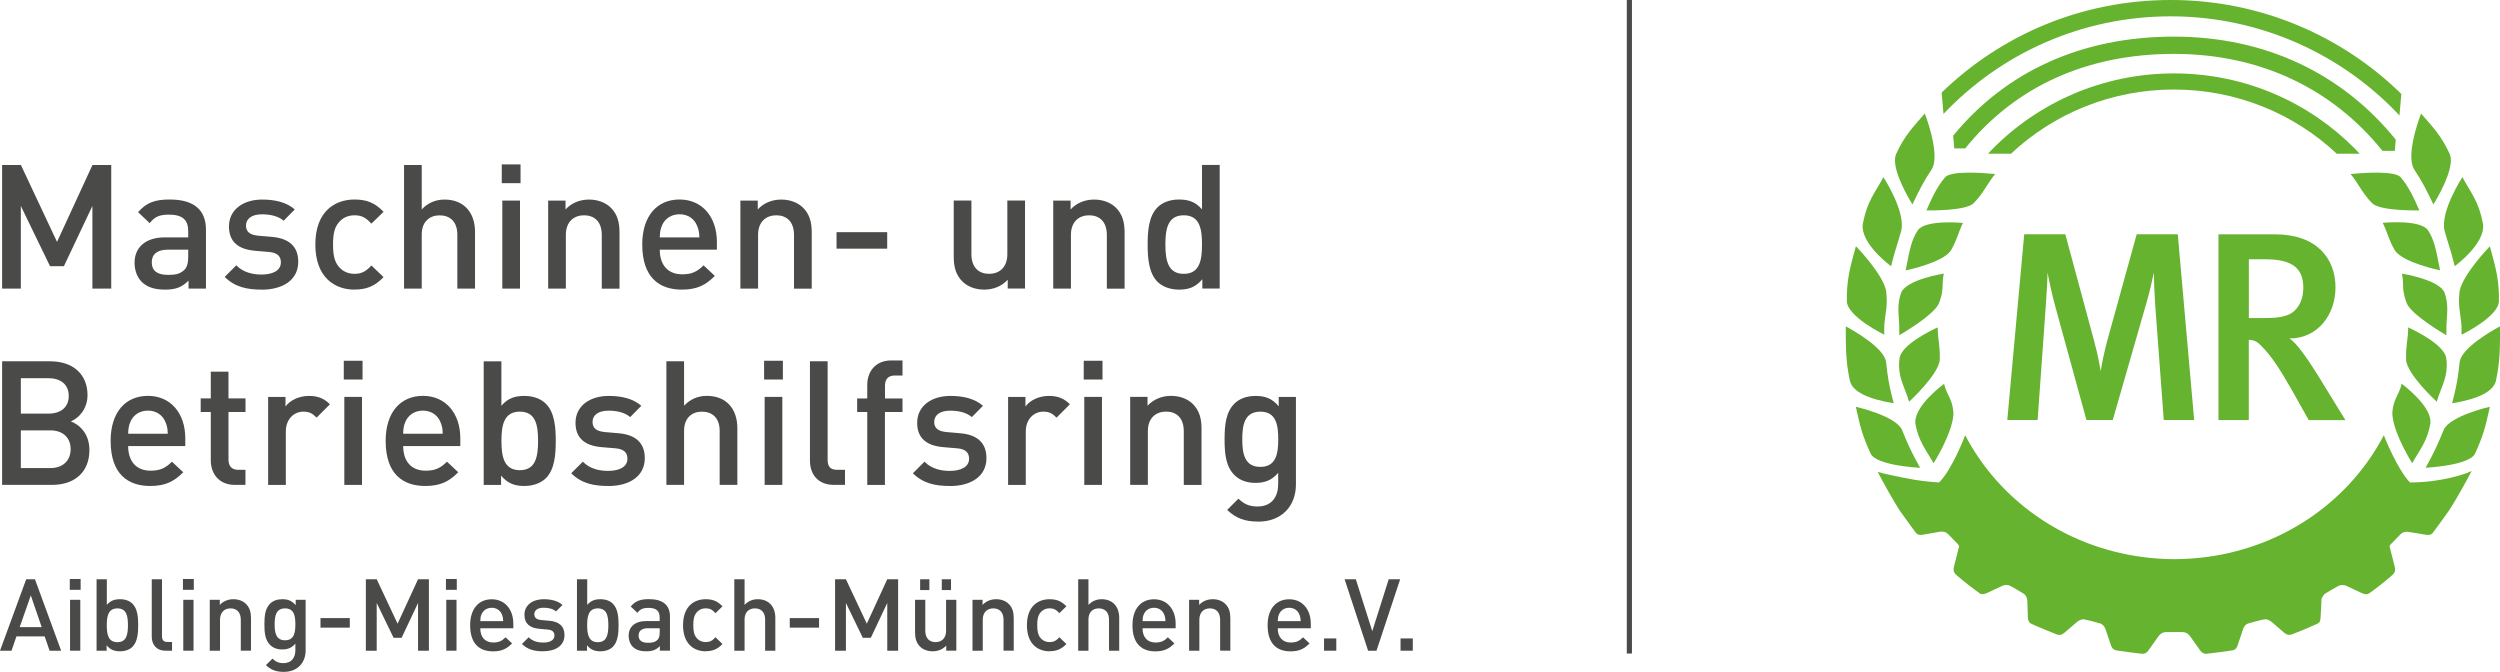
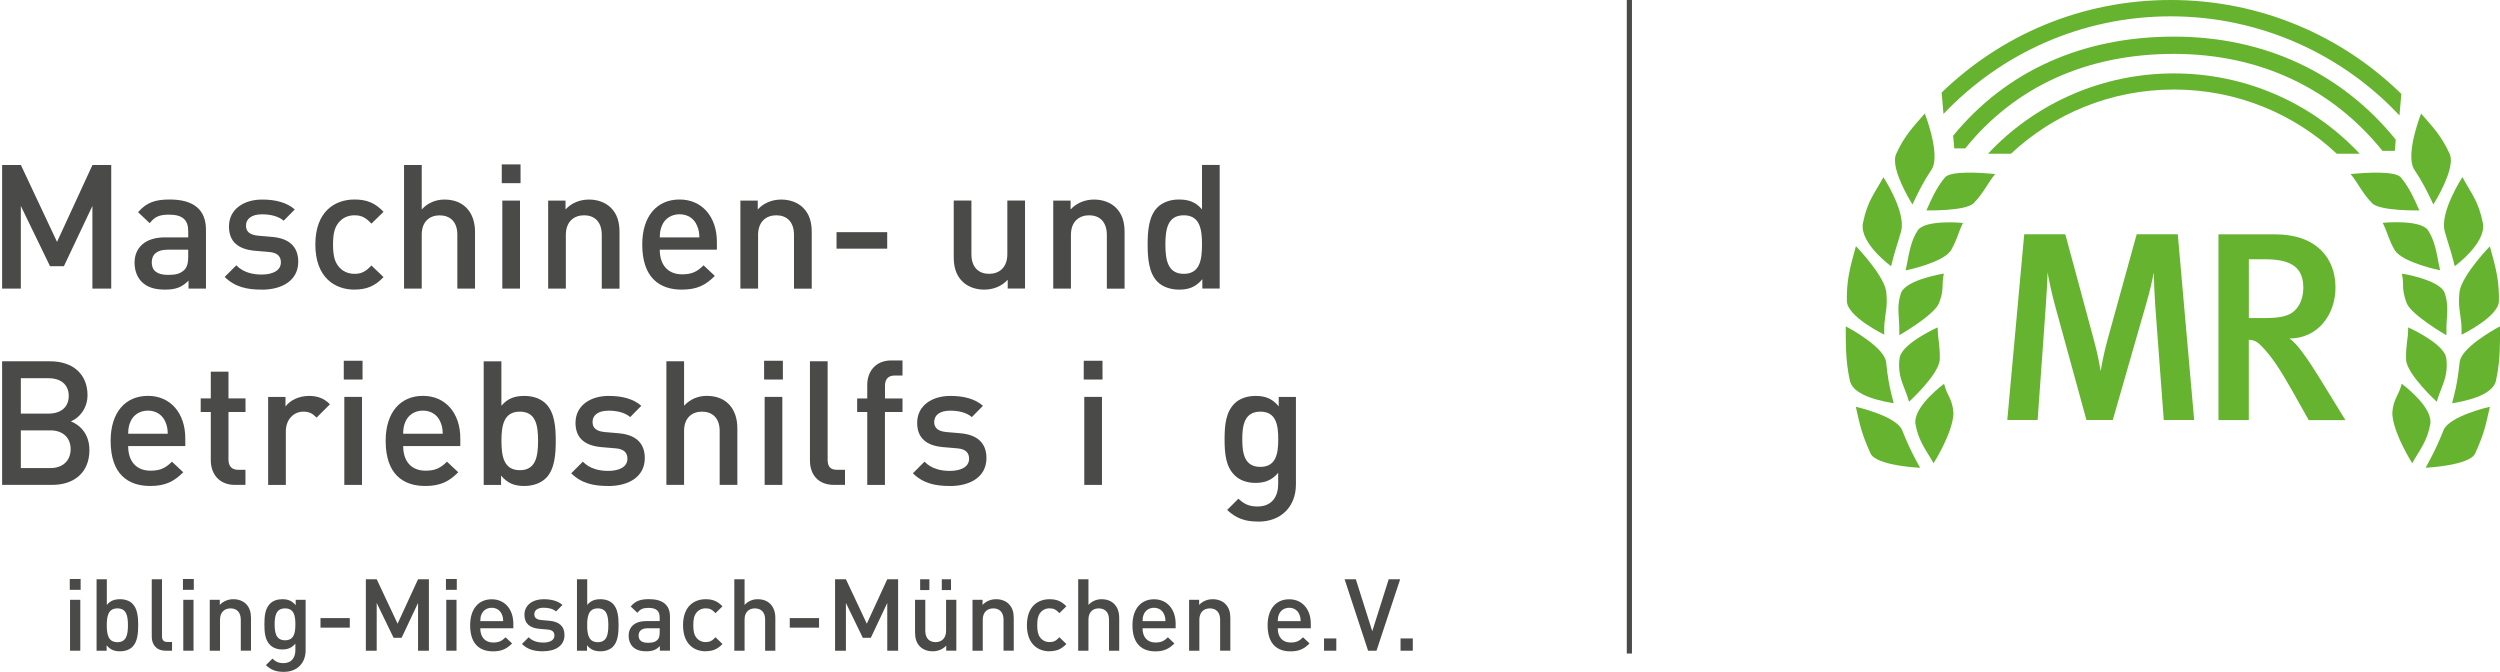
<svg xmlns="http://www.w3.org/2000/svg" viewBox="0 0 460.77 123.83">
  <defs>
    <style>
      .cls-1 {
        fill-rule: evenodd;
      }

      .cls-1, .cls-2 {
        fill: #65b32e;
      }

      .cls-3 {
        fill: #4a4a49;
      }
    </style>
  </defs>
  <g id="MR_x5F_logo">
    <rect class="cls-3" x="299.83" width=".95" height="120.45" />
  </g>
  <g id="BMReV_x5F_x5F_x5F_pr_x2030_s">
    <g>
      <path class="cls-3" d="M9.6,89.37H.39v-22.78h8.86c4.22,0,6.88,2.4,6.88,6.24,0,2.46-1.54,4.22-3.07,4.83,1.76.7,3.42,2.4,3.42,5.28,0,4.19-2.85,6.43-6.88,6.43ZM8.96,69.7H3.84v6.53h5.12c2.21,0,3.71-1.15,3.71-3.26s-1.5-3.26-3.71-3.26ZM9.28,79.33H3.84v6.94h5.44c2.4,0,3.74-1.47,3.74-3.49s-1.34-3.46-3.74-3.46Z" />
      <path class="cls-3" d="M23.62,82.21c0,2.78,1.47,4.54,4.13,4.54,1.82,0,2.78-.51,3.94-1.66l2.08,1.95c-1.66,1.66-3.23,2.53-6.08,2.53-4.06,0-7.3-2.14-7.3-8.32,0-5.25,2.72-8.29,6.88-8.29s6.88,3.2,6.88,7.81v1.44h-10.53ZM30.47,77.73c-.51-1.22-1.66-2.05-3.2-2.05s-2.72.83-3.23,2.05c-.32.74-.38,1.22-.42,2.21h7.3c-.03-.99-.13-1.47-.45-2.21Z" />
      <path class="cls-3" d="M43.3,89.37c-3.04,0-4.45-2.18-4.45-4.51v-8.93h-1.86v-2.5h1.86v-4.93h3.26v4.93h3.14v2.5h-3.14v8.77c0,1.18.58,1.89,1.79,1.89h1.34v2.78h-1.95Z" />
      <path class="cls-3" d="M58.34,76.96c-.74-.74-1.31-1.09-2.43-1.09-1.76,0-3.23,1.41-3.23,3.65v9.86h-3.26v-16.22h3.2v1.76c.83-1.15,2.5-1.95,4.32-1.95,1.57,0,2.75.42,3.87,1.54l-2.46,2.46Z" />
      <path class="cls-3" d="M63.36,69.95v-3.46h3.46v3.46h-3.46ZM63.46,89.37v-16.22h3.26v16.22h-3.26Z" />
      <path class="cls-3" d="M74.31,82.21c0,2.78,1.47,4.54,4.13,4.54,1.82,0,2.78-.51,3.94-1.66l2.08,1.95c-1.66,1.66-3.23,2.53-6.08,2.53-4.06,0-7.3-2.14-7.3-8.32,0-5.25,2.72-8.29,6.88-8.29s6.88,3.2,6.88,7.81v1.44h-10.53ZM81.15,77.73c-.51-1.22-1.66-2.05-3.2-2.05s-2.72.83-3.23,2.05c-.32.74-.38,1.22-.42,2.21h7.3c-.03-.99-.13-1.47-.45-2.21Z" />
      <path class="cls-3" d="M100.61,88.13c-.9.9-2.34,1.44-3.97,1.44-1.76,0-3.07-.45-4.29-1.92v1.73h-3.2v-22.78h3.26v8.19c1.18-1.41,2.53-1.82,4.26-1.82,1.63,0,3.04.54,3.94,1.44,1.63,1.63,1.82,4.38,1.82,6.85s-.19,5.25-1.82,6.88ZM95.81,75.87c-2.94,0-3.39,2.5-3.39,5.38s.45,5.41,3.39,5.41,3.36-2.53,3.36-5.41-.42-5.38-3.36-5.38Z" />
      <path class="cls-3" d="M112.1,89.57c-2.66,0-4.9-.45-6.82-2.34l2.14-2.14c1.31,1.34,3.07,1.7,4.67,1.7,1.98,0,3.55-.7,3.55-2.24,0-1.09-.61-1.79-2.18-1.92l-2.59-.22c-3.04-.26-4.8-1.63-4.8-4.48,0-3.17,2.72-4.96,6.11-4.96,2.43,0,4.51.51,6.02,1.82l-2.05,2.08c-1.02-.86-2.46-1.18-4-1.18-1.95,0-2.94.86-2.94,2.08,0,.96.51,1.7,2.24,1.86l2.56.22c3.04.26,4.83,1.7,4.83,4.58,0,3.39-2.88,5.15-6.75,5.15Z" />
      <path class="cls-3" d="M132.64,89.37v-9.95c0-2.46-1.44-3.55-3.26-3.55s-3.3,1.12-3.3,3.55v9.95h-3.26v-22.78h3.26v8.19c1.12-1.22,2.59-1.82,4.19-1.82,3.62,0,5.63,2.43,5.63,5.95v10.46h-3.26Z" />
      <path class="cls-3" d="M140.83,69.95v-3.46h3.46v3.46h-3.46ZM140.93,89.37v-16.22h3.26v16.22h-3.26Z" />
      <path class="cls-3" d="M153.73,89.37c-3.1,0-4.45-2.08-4.45-4.48v-18.3h3.26v18.11c0,1.25.45,1.89,1.76,1.89h1.44v2.78h-2.02Z" />
      <path class="cls-3" d="M163.1,75.94v13.44h-3.26v-13.44h-1.86v-2.5h1.86v-2.5c0-2.34,1.41-4.51,4.45-4.51h2.05v2.78h-1.44c-1.22,0-1.79.7-1.79,1.89v2.34h3.23v2.5h-3.23Z" />
      <path class="cls-3" d="M175.07,89.57c-2.66,0-4.9-.45-6.82-2.34l2.14-2.14c1.31,1.34,3.07,1.7,4.67,1.7,1.98,0,3.55-.7,3.55-2.24,0-1.09-.61-1.79-2.18-1.92l-2.59-.22c-3.04-.26-4.8-1.63-4.8-4.48,0-3.17,2.72-4.96,6.11-4.96,2.43,0,4.51.51,6.02,1.82l-2.05,2.08c-1.02-.86-2.46-1.18-4-1.18-1.95,0-2.94.86-2.94,2.08,0,.96.51,1.7,2.24,1.86l2.56.22c3.04.26,4.83,1.7,4.83,4.58,0,3.39-2.88,5.15-6.75,5.15Z" />
-       <path class="cls-3" d="M194.72,76.96c-.74-.74-1.31-1.09-2.43-1.09-1.76,0-3.23,1.41-3.23,3.65v9.86h-3.26v-16.22h3.2v1.76c.83-1.15,2.5-1.95,4.32-1.95,1.57,0,2.75.42,3.87,1.54l-2.46,2.46Z" />
      <path class="cls-3" d="M199.74,69.95v-3.46h3.46v3.46h-3.46ZM199.84,89.37v-16.22h3.26v16.22h-3.26Z" />
-       <path class="cls-3" d="M218.18,89.37v-9.89c0-2.53-1.44-3.62-3.26-3.62s-3.36,1.12-3.36,3.62v9.89h-3.26v-16.22h3.2v1.63c1.12-1.22,2.69-1.82,4.32-1.82s3.04.54,4,1.47c1.25,1.22,1.63,2.75,1.63,4.58v10.37h-3.26Z" />
      <path class="cls-3" d="M231.9,96.13c-2.46,0-4.03-.58-5.73-2.14l2.08-2.08c1.02.96,1.92,1.44,3.52,1.44,2.75,0,3.81-1.95,3.81-4.13v-2.08c-1.18,1.41-2.53,1.86-4.19,1.86s-2.98-.54-3.87-1.44c-1.57-1.57-1.82-3.84-1.82-6.59s.26-5.02,1.82-6.59c.9-.9,2.27-1.41,3.9-1.41,1.73,0,3.04.45,4.26,1.92v-1.73h3.17v16.13c0,3.97-2.62,6.85-6.94,6.85ZM232.29,75.87c-2.94,0-3.33,2.53-3.33,5.09s.38,5.09,3.33,5.09,3.3-2.53,3.3-5.09-.35-5.09-3.3-5.09Z" />
    </g>
    <g>
      <path class="cls-3" d="M17.03,53.19v-15.23l-5.25,11.1h-2.56l-5.38-11.1v15.23H.39v-22.78h3.46l6.66,14.17,6.53-14.17h3.46v22.78h-3.46Z" />
      <path class="cls-3" d="M34.75,53.19v-1.47c-1.18,1.18-2.3,1.66-4.32,1.66s-3.36-.48-4.35-1.47c-.83-.86-1.28-2.11-1.28-3.49,0-2.72,1.89-4.67,5.6-4.67h4.29v-1.15c0-2.05-1.02-3.04-3.55-3.04-1.79,0-2.66.42-3.55,1.57l-2.14-2.02c1.54-1.79,3.14-2.34,5.82-2.34,4.45,0,6.69,1.89,6.69,5.57v10.85h-3.2ZM34.69,46.02h-3.81c-1.92,0-2.91.86-2.91,2.34s.93,2.3,2.98,2.3c1.25,0,2.18-.1,3.04-.93.48-.48.7-1.25.7-2.4v-1.31Z" />
      <path class="cls-3" d="M48.23,53.38c-2.66,0-4.9-.45-6.82-2.34l2.14-2.14c1.31,1.34,3.07,1.7,4.67,1.7,1.98,0,3.55-.7,3.55-2.24,0-1.09-.61-1.79-2.18-1.92l-2.59-.22c-3.04-.26-4.8-1.63-4.8-4.48,0-3.17,2.72-4.96,6.11-4.96,2.43,0,4.51.51,6.02,1.82l-2.05,2.08c-1.02-.86-2.46-1.18-4-1.18-1.95,0-2.94.86-2.94,2.08,0,.96.51,1.7,2.24,1.86l2.56.22c3.04.26,4.83,1.7,4.83,4.58,0,3.39-2.88,5.15-6.75,5.15Z" />
      <path class="cls-3" d="M65.35,53.38c-3.65,0-7.23-2.24-7.23-8.32s3.58-8.29,7.23-8.29c2.24,0,3.81.64,5.34,2.27l-2.24,2.18c-1.02-1.12-1.82-1.54-3.1-1.54s-2.3.51-3.01,1.44c-.7.9-.96,2.05-.96,3.94s.26,3.07.96,3.97c.7.93,1.76,1.44,3.01,1.44s2.08-.42,3.1-1.54l2.24,2.14c-1.54,1.63-3.1,2.3-5.34,2.3Z" />
      <path class="cls-3" d="M84.29,53.19v-9.95c0-2.46-1.44-3.55-3.26-3.55s-3.3,1.12-3.3,3.55v9.95h-3.26v-22.78h3.26v8.19c1.12-1.22,2.59-1.82,4.19-1.82,3.62,0,5.63,2.43,5.63,5.95v10.46h-3.26Z" />
      <path class="cls-3" d="M92.48,33.76v-3.46h3.46v3.46h-3.46ZM92.58,53.19v-16.22h3.26v16.22h-3.26Z" />
      <path class="cls-3" d="M110.91,53.19v-9.89c0-2.53-1.44-3.62-3.26-3.62s-3.36,1.12-3.36,3.62v9.89h-3.26v-16.22h3.2v1.63c1.12-1.22,2.69-1.82,4.32-1.82s3.04.54,4,1.47c1.25,1.22,1.63,2.75,1.63,4.58v10.37h-3.26Z" />
      <path class="cls-3" d="M121.6,46.02c0,2.78,1.47,4.54,4.13,4.54,1.82,0,2.78-.51,3.94-1.66l2.08,1.95c-1.66,1.66-3.23,2.53-6.08,2.53-4.06,0-7.3-2.14-7.3-8.32,0-5.25,2.72-8.29,6.88-8.29s6.88,3.2,6.88,7.81v1.44h-10.53ZM128.45,41.54c-.51-1.22-1.66-2.05-3.2-2.05s-2.72.83-3.23,2.05c-.32.74-.38,1.22-.42,2.21h7.3c-.03-.99-.13-1.47-.45-2.21Z" />
      <path class="cls-3" d="M146.34,53.19v-9.89c0-2.53-1.44-3.62-3.26-3.62s-3.36,1.12-3.36,3.62v9.89h-3.26v-16.22h3.2v1.63c1.12-1.22,2.69-1.82,4.32-1.82s3.04.54,4,1.47c1.25,1.22,1.63,2.75,1.63,4.58v10.37h-3.26Z" />
      <path class="cls-3" d="M154.18,45.83v-3.04h9.34v3.04h-9.34Z" />
      <path class="cls-3" d="M185.73,53.19v-1.63c-1.12,1.22-2.69,1.82-4.32,1.82s-3.04-.54-4-1.47c-1.25-1.22-1.63-2.75-1.63-4.58v-10.37h3.26v9.89c0,2.53,1.44,3.62,3.26,3.62s3.36-1.12,3.36-3.62v-9.89h3.26v16.22h-3.2Z" />
      <path class="cls-3" d="M204,53.19v-9.89c0-2.53-1.44-3.62-3.26-3.62s-3.36,1.12-3.36,3.62v9.89h-3.26v-16.22h3.2v1.63c1.12-1.22,2.69-1.82,4.32-1.82s3.04.54,4,1.47c1.25,1.22,1.63,2.75,1.63,4.58v10.37h-3.26Z" />
      <path class="cls-3" d="M221.6,53.19v-1.73c-1.22,1.47-2.53,1.92-4.29,1.92-1.63,0-3.07-.54-3.97-1.44-1.63-1.63-1.82-4.42-1.82-6.88s.19-5.22,1.82-6.85c.9-.9,2.3-1.44,3.94-1.44,1.73,0,3.07.42,4.26,1.82v-8.19h3.26v22.78h-3.2ZM218.18,39.68c-2.94,0-3.39,2.5-3.39,5.38s.45,5.41,3.39,5.41,3.36-2.53,3.36-5.41-.42-5.38-3.36-5.38Z" />
    </g>
    <g>
-       <path class="cls-3" d="M9.14,119.93l-.91-2.64H3.03l-.91,2.64H0l4.83-13.17h1.61l4.83,13.17h-2.13ZM5.68,109.74l-2.05,5.84h4.05l-2-5.84Z" />
      <path class="cls-3" d="M12.86,108.71v-2h2v2h-2ZM12.91,119.93v-9.38h1.89v9.38h-1.89Z" />
      <path class="cls-3" d="M24.42,119.21c-.52.52-1.35.83-2.29.83-1.02,0-1.78-.26-2.48-1.11v1h-1.85v-13.17h1.89v4.73c.68-.81,1.46-1.05,2.46-1.05.94,0,1.76.31,2.27.83.94.94,1.05,2.53,1.05,3.96s-.11,3.03-1.05,3.98ZM21.64,112.13c-1.7,0-1.96,1.44-1.96,3.11s.26,3.12,1.96,3.12,1.94-1.46,1.94-3.12-.24-3.11-1.94-3.11Z" />
      <path class="cls-3" d="M30.54,119.93c-1.79,0-2.57-1.2-2.57-2.59v-10.58h1.89v10.47c0,.72.26,1.09,1.02,1.09h.83v1.61h-1.17Z" />
      <path class="cls-3" d="M33.72,108.71v-2h2v2h-2ZM33.78,119.93v-9.38h1.89v9.38h-1.89Z" />
      <path class="cls-3" d="M44.38,119.93v-5.71c0-1.46-.83-2.09-1.89-2.09s-1.94.65-1.94,2.09v5.71h-1.89v-9.38h1.85v.94c.65-.7,1.55-1.05,2.5-1.05s1.76.31,2.31.85c.72.7.94,1.59.94,2.64v5.99h-1.89Z" />
      <path class="cls-3" d="M52.32,123.83c-1.42,0-2.33-.33-3.31-1.24l1.2-1.2c.59.55,1.11.83,2.03.83,1.59,0,2.2-1.13,2.2-2.39v-1.2c-.68.81-1.46,1.07-2.42,1.07s-1.72-.31-2.24-.83c-.91-.91-1.05-2.22-1.05-3.81s.15-2.9,1.05-3.81c.52-.52,1.31-.81,2.26-.81,1,0,1.76.26,2.46,1.11v-1h1.83v9.32c0,2.29-1.52,3.96-4.01,3.96ZM52.54,112.13c-1.7,0-1.92,1.46-1.92,2.94s.22,2.94,1.92,2.94,1.9-1.46,1.9-2.94-.2-2.94-1.9-2.94Z" />
      <path class="cls-3" d="M59.07,115.68v-1.76h5.4v1.76h-5.4Z" />
      <path class="cls-3" d="M77.05,119.93v-8.8l-3.03,6.42h-1.48l-3.11-6.42v8.8h-2v-13.17h2l3.85,8.19,3.77-8.19h2v13.17h-2Z" />
      <path class="cls-3" d="M82.19,108.71v-2h2v2h-2ZM82.25,119.93v-9.38h1.89v9.38h-1.89Z" />
      <path class="cls-3" d="M88.52,115.79c0,1.61.85,2.63,2.39,2.63,1.05,0,1.61-.3,2.27-.96l1.2,1.13c-.96.96-1.87,1.46-3.51,1.46-2.35,0-4.22-1.24-4.22-4.81,0-3.03,1.57-4.79,3.98-4.79s3.98,1.85,3.98,4.51v.83h-6.08ZM92.48,113.2c-.3-.7-.96-1.18-1.85-1.18s-1.57.48-1.87,1.18c-.19.42-.22.7-.24,1.28h4.22c-.02-.57-.07-.85-.26-1.28Z" />
      <path class="cls-3" d="M100.14,120.04c-1.53,0-2.83-.26-3.94-1.35l1.24-1.24c.76.78,1.78.98,2.7.98,1.15,0,2.05-.41,2.05-1.29,0-.63-.35-1.04-1.26-1.11l-1.5-.13c-1.76-.15-2.77-.94-2.77-2.59,0-1.83,1.57-2.87,3.53-2.87,1.41,0,2.61.3,3.48,1.05l-1.18,1.2c-.59-.5-1.42-.68-2.31-.68-1.13,0-1.7.5-1.7,1.2,0,.55.3.98,1.29,1.07l1.48.13c1.76.15,2.79.98,2.79,2.64,0,1.96-1.66,2.98-3.9,2.98Z" />
      <path class="cls-3" d="M112.96,119.21c-.52.52-1.35.83-2.29.83-1.02,0-1.78-.26-2.48-1.11v1h-1.85v-13.17h1.89v4.73c.68-.81,1.46-1.05,2.46-1.05.94,0,1.76.31,2.27.83.94.94,1.05,2.53,1.05,3.96s-.11,3.03-1.05,3.98ZM110.18,112.13c-1.7,0-1.96,1.44-1.96,3.11s.26,3.12,1.96,3.12,1.94-1.46,1.94-3.12-.24-3.11-1.94-3.11Z" />
      <path class="cls-3" d="M121.62,119.93v-.85c-.68.68-1.33.96-2.5.96s-1.94-.28-2.52-.85c-.48-.5-.74-1.22-.74-2.02,0-1.57,1.09-2.7,3.24-2.7h2.48v-.67c0-1.18-.59-1.76-2.05-1.76-1.04,0-1.54.24-2.05.91l-1.24-1.17c.89-1.04,1.81-1.35,3.37-1.35,2.57,0,3.87,1.09,3.87,3.22v6.27h-1.85ZM121.58,115.79h-2.2c-1.11,0-1.68.5-1.68,1.35s.54,1.33,1.72,1.33c.72,0,1.26-.06,1.76-.54.28-.28.41-.72.41-1.39v-.76Z" />
      <path class="cls-3" d="M130.07,120.04c-2.11,0-4.18-1.29-4.18-4.81s2.07-4.79,4.18-4.79c1.29,0,2.2.37,3.09,1.31l-1.29,1.26c-.59-.65-1.05-.89-1.79-.89s-1.33.3-1.74.83c-.41.52-.56,1.18-.56,2.27s.15,1.78.56,2.29c.41.54,1.02.83,1.74.83s1.2-.24,1.79-.89l1.29,1.24c-.89.94-1.79,1.33-3.09,1.33Z" />
      <path class="cls-3" d="M141.02,119.93v-5.75c0-1.42-.83-2.05-1.89-2.05s-1.9.65-1.9,2.05v5.75h-1.89v-13.17h1.89v4.73c.65-.7,1.5-1.05,2.42-1.05,2.09,0,3.25,1.41,3.25,3.44v6.05h-1.89Z" />
      <path class="cls-3" d="M145.56,115.68v-1.76h5.4v1.76h-5.4Z" />
      <path class="cls-3" d="M163.53,119.93v-8.8l-3.03,6.42h-1.48l-3.11-6.42v8.8h-2v-13.17h2l3.85,8.19,3.77-8.19h2v13.17h-2Z" />
      <path class="cls-3" d="M174.4,119.93v-.94c-.65.7-1.55,1.05-2.5,1.05s-1.76-.31-2.31-.85c-.72-.7-.94-1.59-.94-2.65v-5.99h1.89v5.71c0,1.46.83,2.09,1.89,2.09s1.94-.65,1.94-2.09v-5.71h1.89v9.38h-1.85ZM169.59,108.76v-2h1.7v2h-1.7ZM173.58,108.76v-2h1.7v2h-1.7Z" />
      <path class="cls-3" d="M184.96,119.93v-5.71c0-1.46-.83-2.09-1.89-2.09s-1.94.65-1.94,2.09v5.71h-1.89v-9.38h1.85v.94c.65-.7,1.55-1.05,2.5-1.05s1.76.31,2.31.85c.72.7.94,1.59.94,2.64v5.99h-1.89Z" />
      <path class="cls-3" d="M193.45,120.04c-2.11,0-4.18-1.29-4.18-4.81s2.07-4.79,4.18-4.79c1.29,0,2.2.37,3.09,1.31l-1.29,1.26c-.59-.65-1.05-.89-1.79-.89s-1.33.3-1.74.83c-.41.52-.55,1.18-.55,2.27s.15,1.78.55,2.29c.41.54,1.02.83,1.74.83s1.2-.24,1.79-.89l1.29,1.24c-.89.94-1.79,1.33-3.09,1.33Z" />
      <path class="cls-3" d="M204.4,119.93v-5.75c0-1.42-.83-2.05-1.89-2.05s-1.9.65-1.9,2.05v5.75h-1.89v-13.17h1.89v4.73c.65-.7,1.5-1.05,2.42-1.05,2.09,0,3.25,1.41,3.25,3.44v6.05h-1.89Z" />
      <path class="cls-3" d="M210.58,115.79c0,1.61.85,2.63,2.39,2.63,1.05,0,1.61-.3,2.28-.96l1.2,1.13c-.96.96-1.87,1.46-3.51,1.46-2.35,0-4.22-1.24-4.22-4.81,0-3.03,1.57-4.79,3.98-4.79s3.98,1.85,3.98,4.51v.83h-6.08ZM214.54,113.2c-.3-.7-.96-1.18-1.85-1.18s-1.57.48-1.87,1.18c-.18.42-.22.7-.24,1.28h4.22c-.02-.57-.07-.85-.26-1.28Z" />
      <path class="cls-3" d="M224.88,119.93v-5.71c0-1.46-.83-2.09-1.89-2.09s-1.94.65-1.94,2.09v5.71h-1.89v-9.38h1.85v.94c.65-.7,1.55-1.05,2.5-1.05s1.76.31,2.31.85c.72.7.94,1.59.94,2.64v5.99h-1.89Z" />
      <path class="cls-3" d="M235.5,115.79c0,1.61.85,2.63,2.39,2.63,1.05,0,1.61-.3,2.27-.96l1.2,1.13c-.96.96-1.87,1.46-3.51,1.46-2.35,0-4.22-1.24-4.22-4.81,0-3.03,1.57-4.79,3.98-4.79s3.98,1.85,3.98,4.51v.83h-6.08ZM239.46,113.2c-.3-.7-.96-1.18-1.85-1.18s-1.57.48-1.87,1.18c-.18.42-.22.7-.24,1.28h4.22c-.02-.57-.07-.85-.26-1.28Z" />
      <path class="cls-3" d="M244.03,119.93v-2.26h2.26v2.26h-2.26Z" />
      <path class="cls-3" d="M253.7,119.93h-1.55l-4.33-13.17h2.07l3.03,9.58,3.03-9.58h2.11l-4.36,13.17Z" />
      <path class="cls-3" d="M258.13,119.93v-2.26h2.26v2.26h-2.26Z" />
    </g>
    <g>
      <path class="cls-2" d="M400.66,6.75c-16.8,0-30.87,6.29-40.68,18.27l.21,2.33h2.02c9.22-11.45,22.51-17.42,38.45-17.42s29.23,6.43,38.45,17.87h2.27l.18-2.06c-9.81-12.13-23.97-18.99-40.9-18.99Z" />
      <path class="cls-2" d="M434.03,27.41c-8.46-8.56-20.28-13.88-33.37-13.88s-25.02,5.37-33.48,13.99h0c-.26.27-.52.54-.78.82h4.23c7.81-7.33,18.39-11.84,30.03-11.84s22.22,4.5,30.03,11.84h4.23c-.29-.31-.59-.62-.89-.93h0Z" />
      <path class="cls-2" d="M442.59,17.32C431.65,6.61,416.65,0,400.09,0s-31.32,6.51-42.23,17.06l.34,3.94c10.5-11.08,25.38-17.99,41.89-17.99s31.64,7.03,42.15,18.27l.35-3.97Z" />
    </g>
    <g>
      <path class="cls-1" d="M349.28,30.02c.29,3.09,3.2,7.66,3.2,7.66,1.18-2.46,1.88-3.97,3.62-6.59.79-1.46.42-4.09-.14-6.31,0,0,0,0,0-.04,0,0,0,0,0,0-.04-.17-.23-.88-.39-1.41-.42-1.4-.82-2.4-.82-2.4-2.03,2.34-3.74,4.04-5.29,7.48-.19.45-.23.99-.17,1.6h0Z" />
      <path class="cls-1" d="M340.39,55.01c0,.16,0,.32,0,.49.07,2.88,6.89,6.18,6.89,6.18,0-.32,0-.65,0-.98,0-.15,0-.29,0-.44,0-.05.02-.46.05-.77.17-1.91.63-3.12.3-5.89-.63-3.15-5.57-8.23-5.57-8.23-.84,3.13-1.61,5.53-1.67,9.1,0,.33,0,.69,0,.52Z" />
      <path class="cls-1" d="M350.6,79.31c-1.09-2.67-8.55-4.33-8.55-4.33.07.31.13.59.19.87,0,0,0,0,0,0,.65,2.88,1,4.37,2.53,7.75,1.06,2.25,9.12,2.62,9.12,2.62-.32-.59-.6-1.12-.87-1.61-.86-1.64-1.5-2.98-2.43-5.29Z" />
      <path class="cls-1" d="M353.01,77.76h0c0,.08,0,.15,0,.23.55,3.34,2.01,4.96,3.36,7.39,0,0,3.23-5.08,3.63-8.68.02-.2.04-.39.04-.57-.18-2.67-1.26-3.29-1.73-5.39,0,0-5.34,3.9-5.3,7.03Z" />
      <path class="cls-1" d="M357.13,60.56c0-.19,0-.22,0-.22,0,0-.22.1-.34.16-1.06.5-6.27,3.05-6.68,5.46-.07.5-.1.97-.1,1.41.01,2.59,1.18,4.27,1.84,6.68,0,0,5.54-5.08,5.66-7.77,0-.02,0-.03,0-.05h0c.09-2.49-.37-3.74-.37-5.67Z" />
      <path class="cls-1" d="M358.29,50.42s-6.84,1.07-7.88,3.49c-.74,2.05-.5,3.64-.39,5.57.02.39.03,1.06.03.98,0,.08,0,.16,0,.24,0,.36,0,.72.01,1.08,0,0,6.4-3.67,7.31-5.9.33-.86.5-1.52.58-2.08h0s0,0,0,0c.19-1.27-.02-2.01.33-3.38Z" />
      <path class="cls-1" d="M367,32.01c-1.96-.17-7.28-.53-8.46.61-1.69,1.91-2.96,5-2.95,4.97-.17.38-.34.78-.54,1.19,0,0,7.38.16,8.75-1.37,1.85-1.91,2.57-3.74,3.93-5.33,0,0-.28-.03-.73-.07Z" />
      <path class="cls-1" d="M361.8,41.09s-6.77-.67-8.3,1.3c-1.23,1.81-1.59,3.99-2.04,6.3-.07.38-.15.76-.24,1.15,0,0,6.85-1.38,8.36-3.7,1.13-2.01,1.28-3.01,1.91-4.41h0c.09-.2.19-.41.3-.63Z" />
      <path class="cls-1" d="M348.55,49.06c.08-.36.16-.69.24-1,0,0,0,.01,0,.02.47-1.89.94-3.1,1.6-5.46.95-3.54-3.26-9.96-3.26-9.96-1.61,2.95-2.97,4.43-3.74,8.33h0c-.02.12-.05.23-.07.35-.43,3.62,5.23,7.73,5.23,7.73Z" />
      <path class="cls-1" d="M348.65,72.87c-.47-1.91-.73-3.35-1.02-6.08-.26-2.63-6.05-5.88-7.13-6.47-.11-.06-.3-.17-.3-.17,0,0-.01.08-.01.41,0,1.46,0,2.8.06,4.15h0c.08,1.7.26,3.44.71,5.52.5,1.93,3.2,3.29,8.07,4.1-.14-.53-.26-1.01-.37-1.46Z" />
    </g>
    <g>
      <path class="cls-1" d="M450.58,42.62c.66,2.36,1.13,3.57,1.6,5.46,0,0,0-.01,0-.02.08.31.16.64.24,1,0,0,5.66-4.11,5.23-7.73-.02-.12-.05-.23-.07-.35h0c-.77-3.89-2.13-5.37-3.74-8.33,0,0-4.2,6.42-3.26,9.96Z" />
      <path class="cls-1" d="M453.63,59.5c.03.31.04.72.05.77,0,.14,0,.29,0,.44,0,.33,0,.66,0,.98,0,0,6.82-3.3,6.89-6.18,0-.17,0-.33,0-.49,0,.16,0-.2,0-.52-.05-3.57-.83-5.97-1.67-9.1,0,0-4.94,5.08-5.57,8.23-.33,2.76.13,3.98.3,5.89Z" />
      <path class="cls-1" d="M460.77,60.56c0-.33-.01-.41-.01-.41,0,0-.18.11-.3.17-1.09.59-6.88,3.84-7.13,6.47-.29,2.73-.55,4.17-1.02,6.08-.11.45-.24.93-.37,1.46,4.87-.8,7.56-2.17,8.07-4.1.45-2.08.64-3.82.71-5.52h0c.06-1.36.06-2.69.06-4.15Z" />
      <path class="cls-1" d="M450.36,79.31c-.93,2.31-1.57,3.65-2.43,5.29-.26.5-.55,1.02-.87,1.61,0,0,8.06-.38,9.12-2.62,1.53-3.38,1.88-4.87,2.53-7.75,0,0,0,0,0,0,.06-.28.13-.56.19-.87,0,0-7.45,1.67-8.55,4.33Z" />
      <path class="cls-1" d="M443.46,66.28c.12,2.69,5.66,7.77,5.66,7.77.66-2.4,1.83-4.09,1.84-6.68,0-.44-.03-.91-.1-1.41-.41-2.4-5.62-4.96-6.68-5.46-.12-.06-.34-.16-.34-.16,0,0,0,.03,0,.22,0,1.93-.47,3.18-.37,5.67h0s0,.03,0,.05Z" />
      <path class="cls-1" d="M450.55,53.92c-1.04-2.42-7.88-3.49-7.88-3.49.35,1.37.13,2.11.33,3.38h0s0,0,0,0c.09.56.25,1.22.58,2.08.92,2.23,7.31,5.9,7.31,5.9,0-.36.01-.72.01-1.08,0-.08,0-.16,0-.24,0,.08.01-.59.03-.98.1-1.93.35-3.52-.39-5.57Z" />
      <path class="cls-1" d="M439.46,41.71c.63,1.4.78,2.4,1.91,4.41,1.5,2.32,8.36,3.7,8.36,3.7-.08-.38-.16-.77-.24-1.15-.45-2.3-.81-4.49-2.04-6.3-1.52-1.97-8.3-1.3-8.3-1.3.11.22.21.43.3.63h0Z" />
      <path class="cls-1" d="M445.91,38.78c-.2-.42-.38-.81-.54-1.19.01.02-1.26-3.07-2.95-4.97-1.18-1.14-6.49-.78-8.46-.61-.46.04-.73.07-.73.07,1.36,1.59,2.08,3.42,3.93,5.33,1.37,1.53,8.75,1.37,8.75,1.37Z" />
      <path class="cls-1" d="M447.95,77.76h0c.04-3.13-5.3-7.03-5.3-7.03-.48,2.1-1.55,2.72-1.73,5.39,0,.19.02.38.04.57.4,3.61,3.63,8.68,3.63,8.68,1.35-2.43,2.81-4.05,3.36-7.39,0-.08,0-.15,0-.23Z" />
      <path class="cls-1" d="M444.87,31.09c1.73,2.62,2.44,4.13,3.62,6.59,0,0,2.91-4.57,3.2-7.66h0c.06-.6.01-1.15-.17-1.6-1.55-3.44-3.26-5.14-5.29-7.48,0,0-.4,1-.82,2.4-.16.52-.34,1.24-.39,1.4,0,0,0,0,0,0-.01.04-.01.04,0,.03-.56,2.22-.94,4.86-.14,6.32Z" />
    </g>
    <path class="cls-2" d="M398.8,77.41l-1.58-21.22c-.15-2.18-.25-4.9-.25-5.94-.25,1.14-.69,3.31-1.34,5.49l-6.23,21.67h-4.85l-5.69-20.73c-.64-2.28-1.29-5.34-1.48-6.48,0,1.14-.2,4.4-.35,6.53l-1.48,20.68h-5.59l3.12-34.23h7.57l5.24,19.39c.79,2.87,1.09,4.8,1.29,5.84.15-1.04.59-3.36,1.24-5.74l5.39-19.49h7.57l3.02,34.23h-5.59Z" />
    <path class="cls-2" d="M425.51,77.42l-2.97-5.29c-2.37-4.2-3.96-6.58-5.84-8.46-.64-.64-1.14-.99-2.23-1.04v14.79h-5.59v-34.23h10.44c7.67,0,11.13,4.45,11.13,9.8,0,4.9-3.17,9.4-8.51,9.4,1.24.64,3.51,3.96,5.29,6.83l5.05,8.21h-6.78ZM417.6,47.79h-3.12v10.83h2.92c2.97,0,4.55-.4,5.59-1.43.94-.94,1.53-2.37,1.53-4.16,0-3.46-1.88-5.24-6.93-5.24Z" />
-     <path class="cls-2" d="M454.55,87.22c-.22.08-4.51,1.7-10.38,1.7-2.4-2.55-4.69-8.39-4.81-8.7-6.12,11.72-17.99,20.47-32.59,22.43-2.01.27-4.01.4-5.98.41-1.98,0-3.98-.14-6-.41-14.61-1.97-26.47-10.71-32.59-22.43-.12.32-2.42,6.34-4.82,8.71-.27-.04-2.26-.14-4.31-.47-2.89-.48-5.9-1.2-6.05-1.23l-.94-.26c.92,1.78,2.87,5.32,4.07,7.15.12.17,2.44,3.43,3.06,4.19.2.18.44.28.8.28.12,0,.26-.01.41-.04l2.75-.48c.26-.06.49-.09.7-.09.46,0,.81.13,1.13.41.13.11,1.7,1.73,1.77,1.81.14.14.24.29.32.44l.02-.06-.99,3.91c-.16.67,0,1.02.35,1.39,0,0,.29.24.3.26,1.32,1.14,2.71,2.22,4.14,3.25.16.08.32.12.5.12.21,0,.45-.06.75-.19l2.51-1.17c.44-.23.8-.34,1.14-.34.24,0,.47.06.71.17.16.07,2.37,1.36,2.53,1.49.33.27.54.63.6,1.15v.05s.06,1.57.06,1.57c0,.04,0,.09,0,.13l.05,1.42c.02.62.18.91.58,1.15,1.3.61,4.53,1.92,4.79,2.01.15.04.29.07.43.07.29,0,.58-.11.96-.42l2.08-1.79c.51-.47.95-.67,1.42-.67.26,0,2.95.71,3.14.79.5.22.8.62,1.02,1.36l.89,2.64c.21.61.52.83,1,.95.21.04,4.51.62,4.76.62.47,0,.81-.14,1.17-.65l1.62-2.29c.05-.07.09-.13.14-.2.03-.04.05-.08.08-.11.03-.04.07-.08.1-.12.03-.03.05-.06.08-.09.04-.04.07-.07.11-.1.03-.03.05-.05.08-.07.04-.03.07-.06.11-.08.03-.02.06-.04.08-.06.04-.02.08-.04.12-.06.03-.01.06-.03.09-.04.04-.02.09-.03.13-.05.03,0,.06-.02.08-.03.05-.01.11-.02.16-.03.03,0,.05,0,.08-.01.08,0,.17-.01.26-.01h2.85c.73,0,1.2.28,1.7,1.06l1.62,2.29c.36.51.71.65,1.17.65.25,0,4.54-.58,4.76-.62.07-.02.14-.04.21-.06.02,0,.04-.02.06-.02.05-.02.1-.05.15-.07.01,0,.03-.01.04-.02.06-.04.11-.08.16-.12.01,0,.02-.02.03-.03.04-.04.08-.09.11-.14,0,0,.02-.02.02-.03,0,0,.01-.02.02-.03.01-.02.03-.04.04-.07.02-.03.03-.06.05-.1.01-.02.02-.05.04-.08,0-.02.01-.03.02-.05.02-.04.03-.08.05-.13l.89-2.64c.03-.12.07-.23.11-.33.01-.03.02-.06.03-.09.02-.05.04-.09.06-.14.01-.03.03-.06.04-.08.02-.04.05-.08.07-.13.01-.02.03-.04.04-.07.02-.04.05-.07.08-.1.02-.02.03-.04.05-.06.03-.03.06-.06.09-.09.02-.02.03-.03.05-.05.03-.03.07-.05.11-.08.02-.01.03-.02.05-.03.06-.04.11-.07.18-.1.2-.09,2.92-.81,3.19-.81.48,0,.91.2,1.43.67l2.08,1.79c.37.31.66.42.96.42.14,0,.28-.03.43-.07.26-.1.51-.2.78-.3,1.39-.54,2.72-1.1,4.02-1.71.58-.26.52-.85.56-1.45.03-.44.05-.85.06-.97.01-.09.02-.18.02-.27l.07-1.8.02-.09c.04-.12.26-.5.31-.57.01-.02.02-.03.03-.04.04-.06.09-.11.14-.17.02-.02.04-.04.05-.05.07-.06.14-.12.23-.18.12-.08,2.23-1.31,2.4-1.38.22-.09.43-.14.66-.14.34,0,.7.11,1.14.34l2.51,1.17c.3.14.54.19.75.19.18,0,.34-.04.49-.12,1.43-1.01,2.8-2.09,4.11-3.22h0s.25-.22.33-.3c.35-.37.51-.72.34-1.39l-.97-3.83s.04-.07.06-.11c.04-.07.09-.13.14-.19.02-.03.05-.06.07-.09.08-.09.18-.19.29-.28l1.15-1.19c.44-.53.87-.8,1.51-.8.21,0,3.29.53,3.46.56.15.02.29.04.41.04.36,0,.6-.1.8-.28.61-.76,2.99-4.11,3.12-4.28,1.12-1.69,3.2-5.43,4.13-7.23l-1.05.44Z" />
  </g>
</svg>